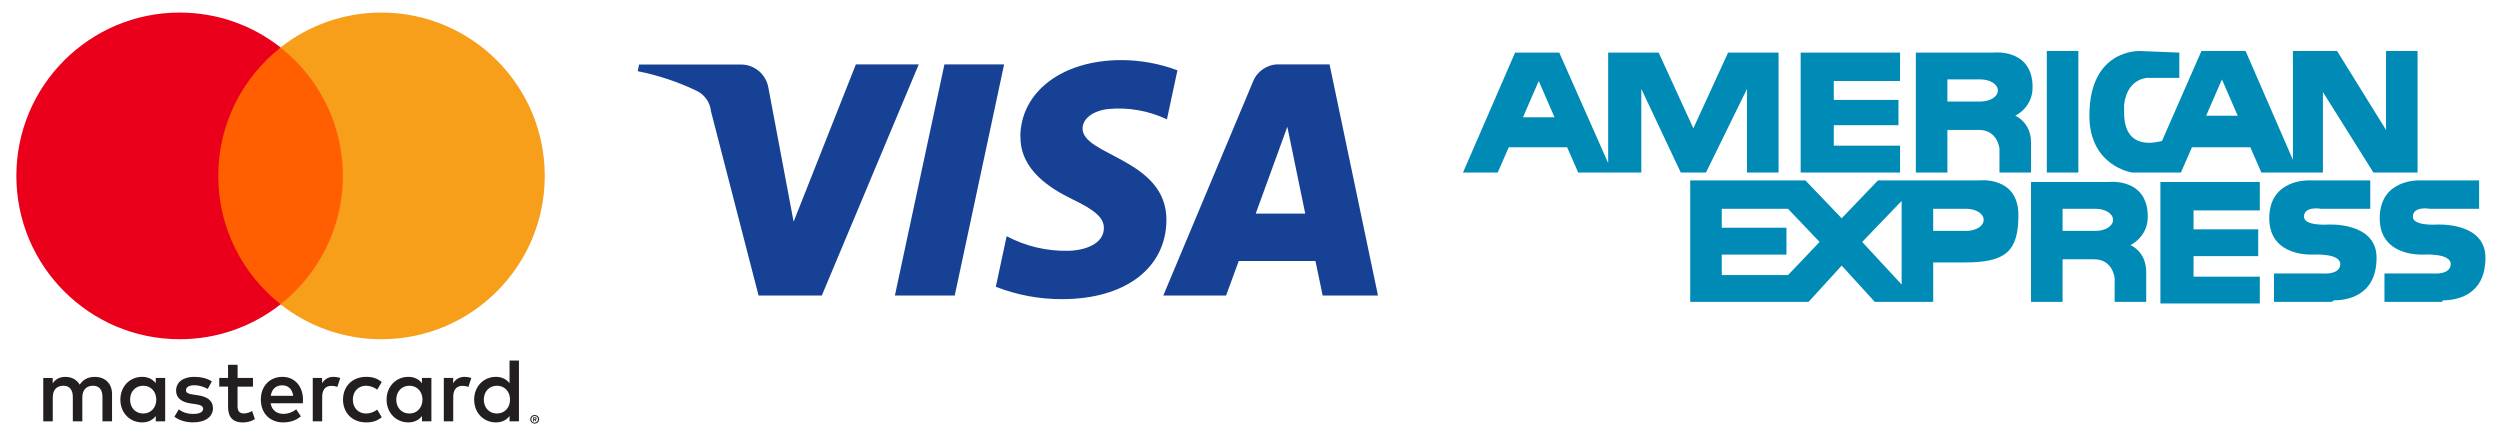
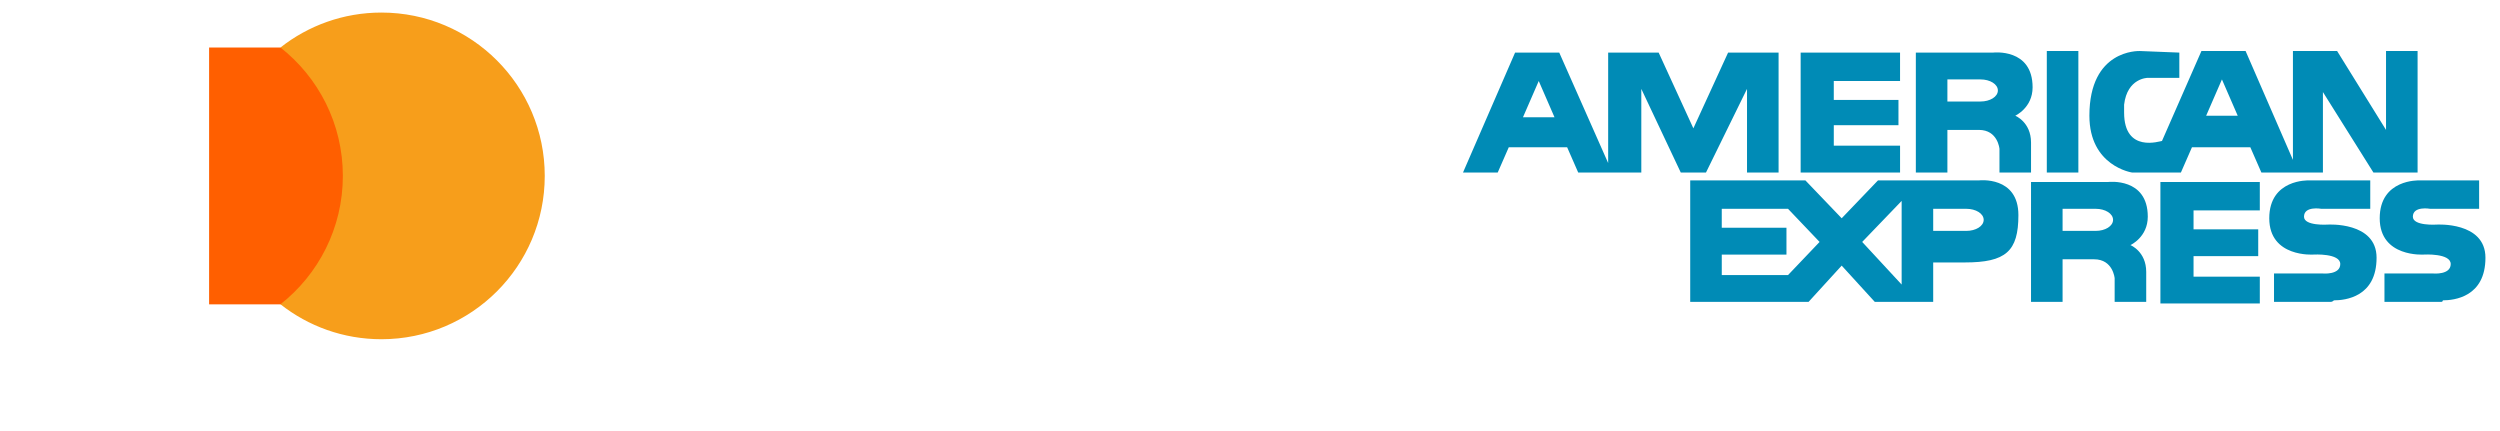
<svg xmlns="http://www.w3.org/2000/svg" xmlns:xlink="http://www.w3.org/1999/xlink" version="1.1" id="Ebene_1" x="0px" y="0px" width="237.667px" height="41px" viewBox="13.167 5.957 237.667 41" enable-background="new 13.167 5.957 237.667 41" xml:space="preserve">
  <g transform="translate(1565.7 -1106.8)">
    <g transform="matrix(3.144 0 0 3.144 -4835.7 -1027.6)">
      <g transform="matrix(1.25 0 0 -1.25 1102.5 727.74)">
-         <path fill="#231F20" d="M-33.673,27.459v-0.026h0.024c0.005,0,0.01,0.001,0.013,0.003c0.003,0.002,0.005,0.005,0.005,0.01     s-0.002,0.008-0.005,0.01c-0.003,0.002-0.008,0.003-0.013,0.003H-33.673z M-33.648,27.477c0.012,0,0.022-0.003,0.029-0.008     c0.007-0.005,0.01-0.013,0.01-0.023c0-0.008-0.003-0.015-0.008-0.02c-0.005-0.005-0.013-0.008-0.023-0.01l0.032-0.036h-0.025     l-0.029,0.036h-0.009V27.38h-0.021v0.097H-33.648z M-33.655,27.347c0.011,0,0.022,0.002,0.031,0.006     c0.01,0.004,0.018,0.01,0.026,0.017c0.007,0.007,0.013,0.016,0.017,0.026c0.004,0.01,0.006,0.02,0.006,0.032     c0,0.011-0.002,0.022-0.006,0.032c-0.004,0.01-0.01,0.019-0.017,0.026c-0.007,0.007-0.016,0.013-0.026,0.017     c-0.01,0.004-0.02,0.006-0.031,0.006s-0.022-0.002-0.032-0.006c-0.01-0.004-0.019-0.01-0.026-0.017     c-0.007-0.007-0.013-0.016-0.017-0.026c-0.004-0.01-0.006-0.02-0.006-0.032c0-0.011,0.002-0.022,0.006-0.032     c0.004-0.01,0.01-0.019,0.017-0.026c0.007-0.007,0.016-0.013,0.026-0.017C-33.677,27.349-33.666,27.347-33.655,27.347      M-33.655,27.532c0.015,0,0.028-0.003,0.042-0.008c0.013-0.005,0.024-0.013,0.034-0.022c0.01-0.009,0.017-0.02,0.023-0.033     c0.006-0.013,0.008-0.026,0.008-0.041c0-0.014-0.003-0.028-0.008-0.04c-0.005-0.013-0.013-0.024-0.023-0.033     c-0.01-0.009-0.021-0.017-0.034-0.022c-0.013-0.006-0.027-0.008-0.042-0.008c-0.015,0-0.029,0.003-0.042,0.008     c-0.013,0.006-0.024,0.013-0.034,0.022c-0.009,0.009-0.017,0.021-0.022,0.033c-0.006,0.013-0.008,0.026-0.008,0.04     c0,0.014,0.003,0.028,0.008,0.041c0.005,0.013,0.013,0.024,0.022,0.033c0.01,0.01,0.021,0.017,0.034,0.022     C-33.684,27.529-33.67,27.532-33.655,27.532 M-43.442,27.905c0,0.184,0.121,0.336,0.318,0.336c0.189,0,0.316-0.145,0.316-0.336     c0-0.191-0.127-0.336-0.316-0.336C-43.321,27.569-43.442,27.72-43.442,27.905 M-42.593,27.905v0.524h-0.228v-0.127     c-0.072,0.094-0.182,0.154-0.331,0.154c-0.294,0-0.525-0.231-0.525-0.551c0-0.321,0.23-0.551,0.525-0.551     c0.149,0,0.259,0.059,0.331,0.154V27.38h0.228V27.905z M-34.885,27.905c0,0.184,0.121,0.336,0.318,0.336     c0.189,0,0.316-0.145,0.316-0.336c0-0.191-0.127-0.336-0.316-0.336C-34.764,27.569-34.885,27.72-34.885,27.905 M-34.035,27.905     v0.946h-0.228v-0.549c-0.072,0.094-0.182,0.154-0.331,0.154c-0.294,0-0.525-0.231-0.525-0.551c0-0.321,0.231-0.551,0.525-0.551     c0.149,0,0.259,0.059,0.331,0.154V27.38h0.228V27.905z M-39.761,28.251c0.147,0,0.241-0.092,0.266-0.254h-0.544     C-40.016,28.148-39.924,28.251-39.761,28.251 M-39.757,28.456c-0.307,0-0.522-0.224-0.522-0.551c0-0.334,0.224-0.551,0.538-0.551     c0.158,0,0.303,0.039,0.43,0.147l-0.112,0.169c-0.088-0.07-0.2-0.11-0.305-0.11c-0.147,0-0.281,0.068-0.314,0.257h0.779     c0.002,0.028,0.004,0.057,0.004,0.088C-39.261,28.232-39.463,28.456-39.757,28.456 M-37.003,27.905     c0,0.184,0.121,0.336,0.318,0.336c0.189,0,0.316-0.145,0.316-0.336c0-0.191-0.127-0.336-0.316-0.336     C-36.882,27.569-37.003,27.72-37.003,27.905 M-36.153,27.905v0.524h-0.228v-0.127c-0.073,0.094-0.182,0.154-0.331,0.154     c-0.294,0-0.525-0.231-0.525-0.551c0-0.321,0.231-0.551,0.525-0.551c0.149,0,0.259,0.059,0.331,0.154V27.38h0.228V27.905z      M-38.291,27.905c0-0.318,0.222-0.551,0.56-0.551c0.158,0,0.263,0.035,0.377,0.125l-0.109,0.184     c-0.086-0.062-0.176-0.094-0.274-0.094c-0.182,0.002-0.316,0.134-0.316,0.336c0,0.202,0.134,0.334,0.316,0.336     c0.099,0,0.189-0.033,0.274-0.094l0.109,0.184c-0.114,0.09-0.219,0.125-0.377,0.125C-38.069,28.456-38.291,28.223-38.291,27.905      M-35.35,28.456c-0.132,0-0.217-0.062-0.277-0.154v0.127h-0.226V27.38h0.228v0.588c0,0.173,0.075,0.27,0.224,0.27     c0.046,0,0.095-0.007,0.143-0.026l0.07,0.215C-35.238,28.447-35.304,28.456-35.35,28.456 M-41.464,28.346     c-0.11,0.072-0.261,0.11-0.428,0.11c-0.266,0-0.437-0.127-0.437-0.336c0-0.171,0.127-0.277,0.362-0.309l0.108-0.015     c0.125-0.018,0.184-0.051,0.184-0.11c0-0.081-0.083-0.127-0.239-0.127c-0.158,0-0.272,0.05-0.349,0.11l-0.107-0.178     c0.125-0.092,0.283-0.136,0.454-0.136c0.303,0,0.479,0.143,0.479,0.342c0,0.184-0.138,0.281-0.367,0.314l-0.108,0.016     c-0.099,0.013-0.178,0.033-0.178,0.103c0,0.077,0.075,0.123,0.2,0.123c0.134,0,0.264-0.051,0.327-0.09L-41.464,28.346z      M-38.521,28.456c-0.132,0-0.217-0.062-0.276-0.154v0.127h-0.226V27.38h0.228v0.588c0,0.173,0.075,0.27,0.224,0.27     c0.046,0,0.095-0.007,0.143-0.026l0.07,0.215C-38.409,28.447-38.475,28.456-38.521,28.456 M-40.468,28.429h-0.373v0.318h-0.231     v-0.318h-0.213v-0.209h0.213v-0.479c0-0.243,0.094-0.388,0.364-0.388c0.099,0,0.213,0.03,0.285,0.081l-0.066,0.195     c-0.068-0.04-0.143-0.059-0.202-0.059c-0.114,0-0.151,0.07-0.151,0.175v0.474h0.373V28.429z M-43.878,27.38v0.658     c0,0.248-0.158,0.415-0.413,0.417c-0.134,0.002-0.272-0.04-0.369-0.187c-0.072,0.116-0.186,0.187-0.347,0.187     c-0.112,0-0.222-0.033-0.307-0.156v0.129h-0.228V27.38h0.23v0.582c0,0.182,0.101,0.279,0.257,0.279     c0.151,0,0.228-0.099,0.228-0.277V27.38h0.23v0.582c0,0.182,0.105,0.279,0.257,0.279c0.156,0,0.23-0.099,0.23-0.277V27.38     H-43.878z" />
-       </g>
+         </g>
      <g transform="matrix(1.25 0 0 -1.25 1103.2 710.77)">
-         <path fill="#F79410" d="M-34.224,17.446h-0.04" />
-       </g>
-       <path fill="#FF5F00" d="M1054.908,689.978h-4.321v-7.766h4.321V689.978z" />
+         </g>
+       <path fill="#FF5F00" d="M1054.908,689.978h-4.321v-7.766h4.321z" />
      <g transform="matrix(1.25 0 0 -1.25 1064.5 698.59)">
-         <path fill="#EB001B" d="M-10.909,9.997c0,1.26,0.59,2.383,1.509,3.106c-0.672,0.529-1.52,0.845-2.442,0.845     c-2.182,0-3.951-1.769-3.951-3.951s1.769-3.951,3.951-3.951c0.922,0,1.77,0.316,2.442,0.845     C-10.319,7.614-10.909,8.736-10.909,9.997" />
-       </g>
+         </g>
      <g transform="matrix(1.25 0 0 -1.25 1103.8 698.59)">
        <path fill="#F79E1B" d="M-34.451,9.997c0-2.182-1.769-3.951-3.951-3.951c-0.922,0-1.77,0.316-2.442,0.845     c0.919,0.723,1.509,1.846,1.509,3.106c0,1.26-0.59,2.383-1.509,3.106c0.672,0.529,1.52,0.845,2.442,0.845     C-36.22,13.948-34.451,12.179-34.451,9.997" />
      </g>
    </g>
  </g>
  <g>
    <defs>
-       <path id="SVGID_1_" d="M94.533,12.076l-5.919,14.959l-2.393-12.707c-0.203-1.291-1.316-2.242-2.623-2.239h-9.674l-0.133,0.636    c1.942,0.384,3.828,1.011,5.612,1.868c0.756,0.364,1.27,1.097,1.351,1.933l4.528,17.528h6.012l9.218-21.978H94.533z     M102.951,12.076l-4.71,21.978h5.688l4.697-21.978H102.951z M135.549,18.012l1.703,8.254h-4.709L135.549,18.012z M134.707,12.076    c-1.054-0.004-2.004,0.63-2.405,1.604l-8.546,20.374h5.969l1.203-3.283h7.295l0.686,3.283h5.259l-4.605-21.978H134.707z     M110.18,18.939c-0.037,3.163,2.806,4.93,4.978,5.98c2.172,1.05,2.957,1.768,2.95,2.727c0,1.479-1.768,2.128-3.407,2.153    c-2.031,0.043-4.041-0.435-5.836-1.388l-1.029,4.81c2.013,0.787,4.158,1.186,6.319,1.174c5.973,0,9.881-2.95,9.9-7.522    c0.023-5.801-8.016-6.121-7.969-8.71c0-0.802,0.771-1.627,2.405-1.84c1.925-0.186,3.865,0.153,5.612,0.981l0.999-4.662    c-1.701-0.637-3.502-0.966-5.318-0.972c-5.611,0-9.575,2.99-9.619,7.267" />
-     </defs>
+       </defs>
    <clipPath id="SVGID_2_">
      <use xlink:href="#SVGID_1_" overflow="visible" />
    </clipPath>
    <g id="icon-visa" clip-path="url(#SVGID_2_)">
      <linearGradient id="Rechteck_32_1_" gradientUnits="userSpaceOnUse" x1="-38.764" y1="104.599" x2="-38.758" y2="104.599" gradientTransform="matrix(77.399 0 0 -24.996 2891.327 2637.587)">
        <stop offset="0" style="stop-color:#272158" />
        <stop offset="1" style="stop-color:#164194" />
      </linearGradient>
-       <rect id="Rechteck_32" x="73.791" y="11.672" fill="url(#Rechteck_32_1_)" width="70.359" height="22.722" />
    </g>
  </g>
  <path fill="#008BB6" d="M214.2,34.657v-2.25c0,0-0.15-1.8-1.95-1.8h-3v4.05h-3V23.257h7.35c0,0,3.75-0.45,3.75,3.3  c0,1.95-1.649,2.7-1.649,2.7s1.5,0.6,1.5,2.55v2.85H214.2 M209.25,27.907h3.149c0.9,0,1.65-0.45,1.65-1.05s-0.75-1.05-1.65-1.05  h-3.149V27.907 M194.099,34.657h-2.7l-3.149-3.45l-3.15,3.45h-11.25v-11.55h10.95l3.45,3.6l3.45-3.6h9.6c0,0,3.75-0.45,3.75,3.3  c0,3.45-1.2,4.5-5.1,4.5h-3v3.75H194.099 M190.2,28.957l3.75,4.051v-7.95L190.2,28.957 M176.849,32.107h6.3l3-3.15l-3-3.149h-6.3  v1.8H183v2.55h-6.15V32.107 M196.95,27.907h3.149c0.9,0,1.65-0.45,1.65-1.05s-0.75-1.05-1.65-1.05h-3.149V27.907 M234.75,34.657  h-5.4v-2.7H234c0,0,1.649,0.15,1.649-0.899s-2.55-0.9-2.55-0.9s-4.2,0.3-4.2-3.45s3.75-3.6,3.75-3.6h5.851v2.7h-4.65  c0,0-1.649-0.3-1.649,0.75c0,0.899,2.25,0.75,2.25,0.75s4.649-0.3,4.649,3.149c0,3.75-3,4.051-4.05,4.051  C234.899,34.657,234.75,34.657,234.75,34.657 M218.55,34.657V23.257H228v2.699h-6.3v1.801h6.149v2.55H221.7v1.95h6.3v2.55h-9.45   M245.25,34.657h-5.4v-2.7h4.65c0,0,1.649,0.15,1.649-0.899s-2.55-0.9-2.55-0.9s-4.2,0.3-4.2-3.45s3.75-3.6,3.75-3.6h5.7v2.7H244.2  c0,0-1.65-0.3-1.65,0.75c0,0.899,2.25,0.75,2.25,0.75s4.65-0.3,4.65,3.149c0,3.75-3,4.051-4.051,4.051  C245.399,34.657,245.25,34.657,245.25,34.657 M203.25,22.357v-2.25c0,0-0.15-1.8-1.95-1.8h-3v4.05h-3v-11.4h7.35  c0,0,3.75-0.45,3.75,3.3c0,1.95-1.649,2.7-1.649,2.7s1.5,0.6,1.5,2.55v2.85H203.25 M198.3,15.607h3.15  c0.899,0,1.649-0.45,1.649-1.05c0-0.6-0.75-1.05-1.649-1.05h-3.15V15.607 M238.8,22.357l-4.8-7.65v7.65h-5.851l-1.05-2.4h-5.55  l-1.05,2.4h-4.65c0,0-4.05-0.6-4.05-5.4c0-6.3,4.65-6.15,4.8-6.15l3.75,0.15v2.4h-3c0,0-1.95,0-2.25,2.55v0.75  c0,3.9,3.45,2.7,3.601,2.7l3.75-8.55h4.199l4.5,10.35v-10.35h4.2l4.65,7.5v-7.5h3v11.55H238.8 M222.899,16.957h3l-1.5-3.45  L222.899,16.957 M179.25,22.357v-7.95l-3.9,7.95h-2.399l-3.75-7.95v7.95h-6l-1.051-2.4h-5.55l-1.05,2.4h-3.3l4.95-11.4h4.199  l4.65,10.5v-10.5h4.8l3.3,7.2l3.301-7.2h4.8v11.4H179.25 M157.95,17.107h3l-1.5-3.45L157.95,17.107 M184.349,22.357v-11.4h9.45v2.7  h-6.3v1.8h6.149v2.4H187.5v1.95h6.3v2.55H184.349 M207.75,22.357v-11.55h3v11.55H207.75" />
</svg>